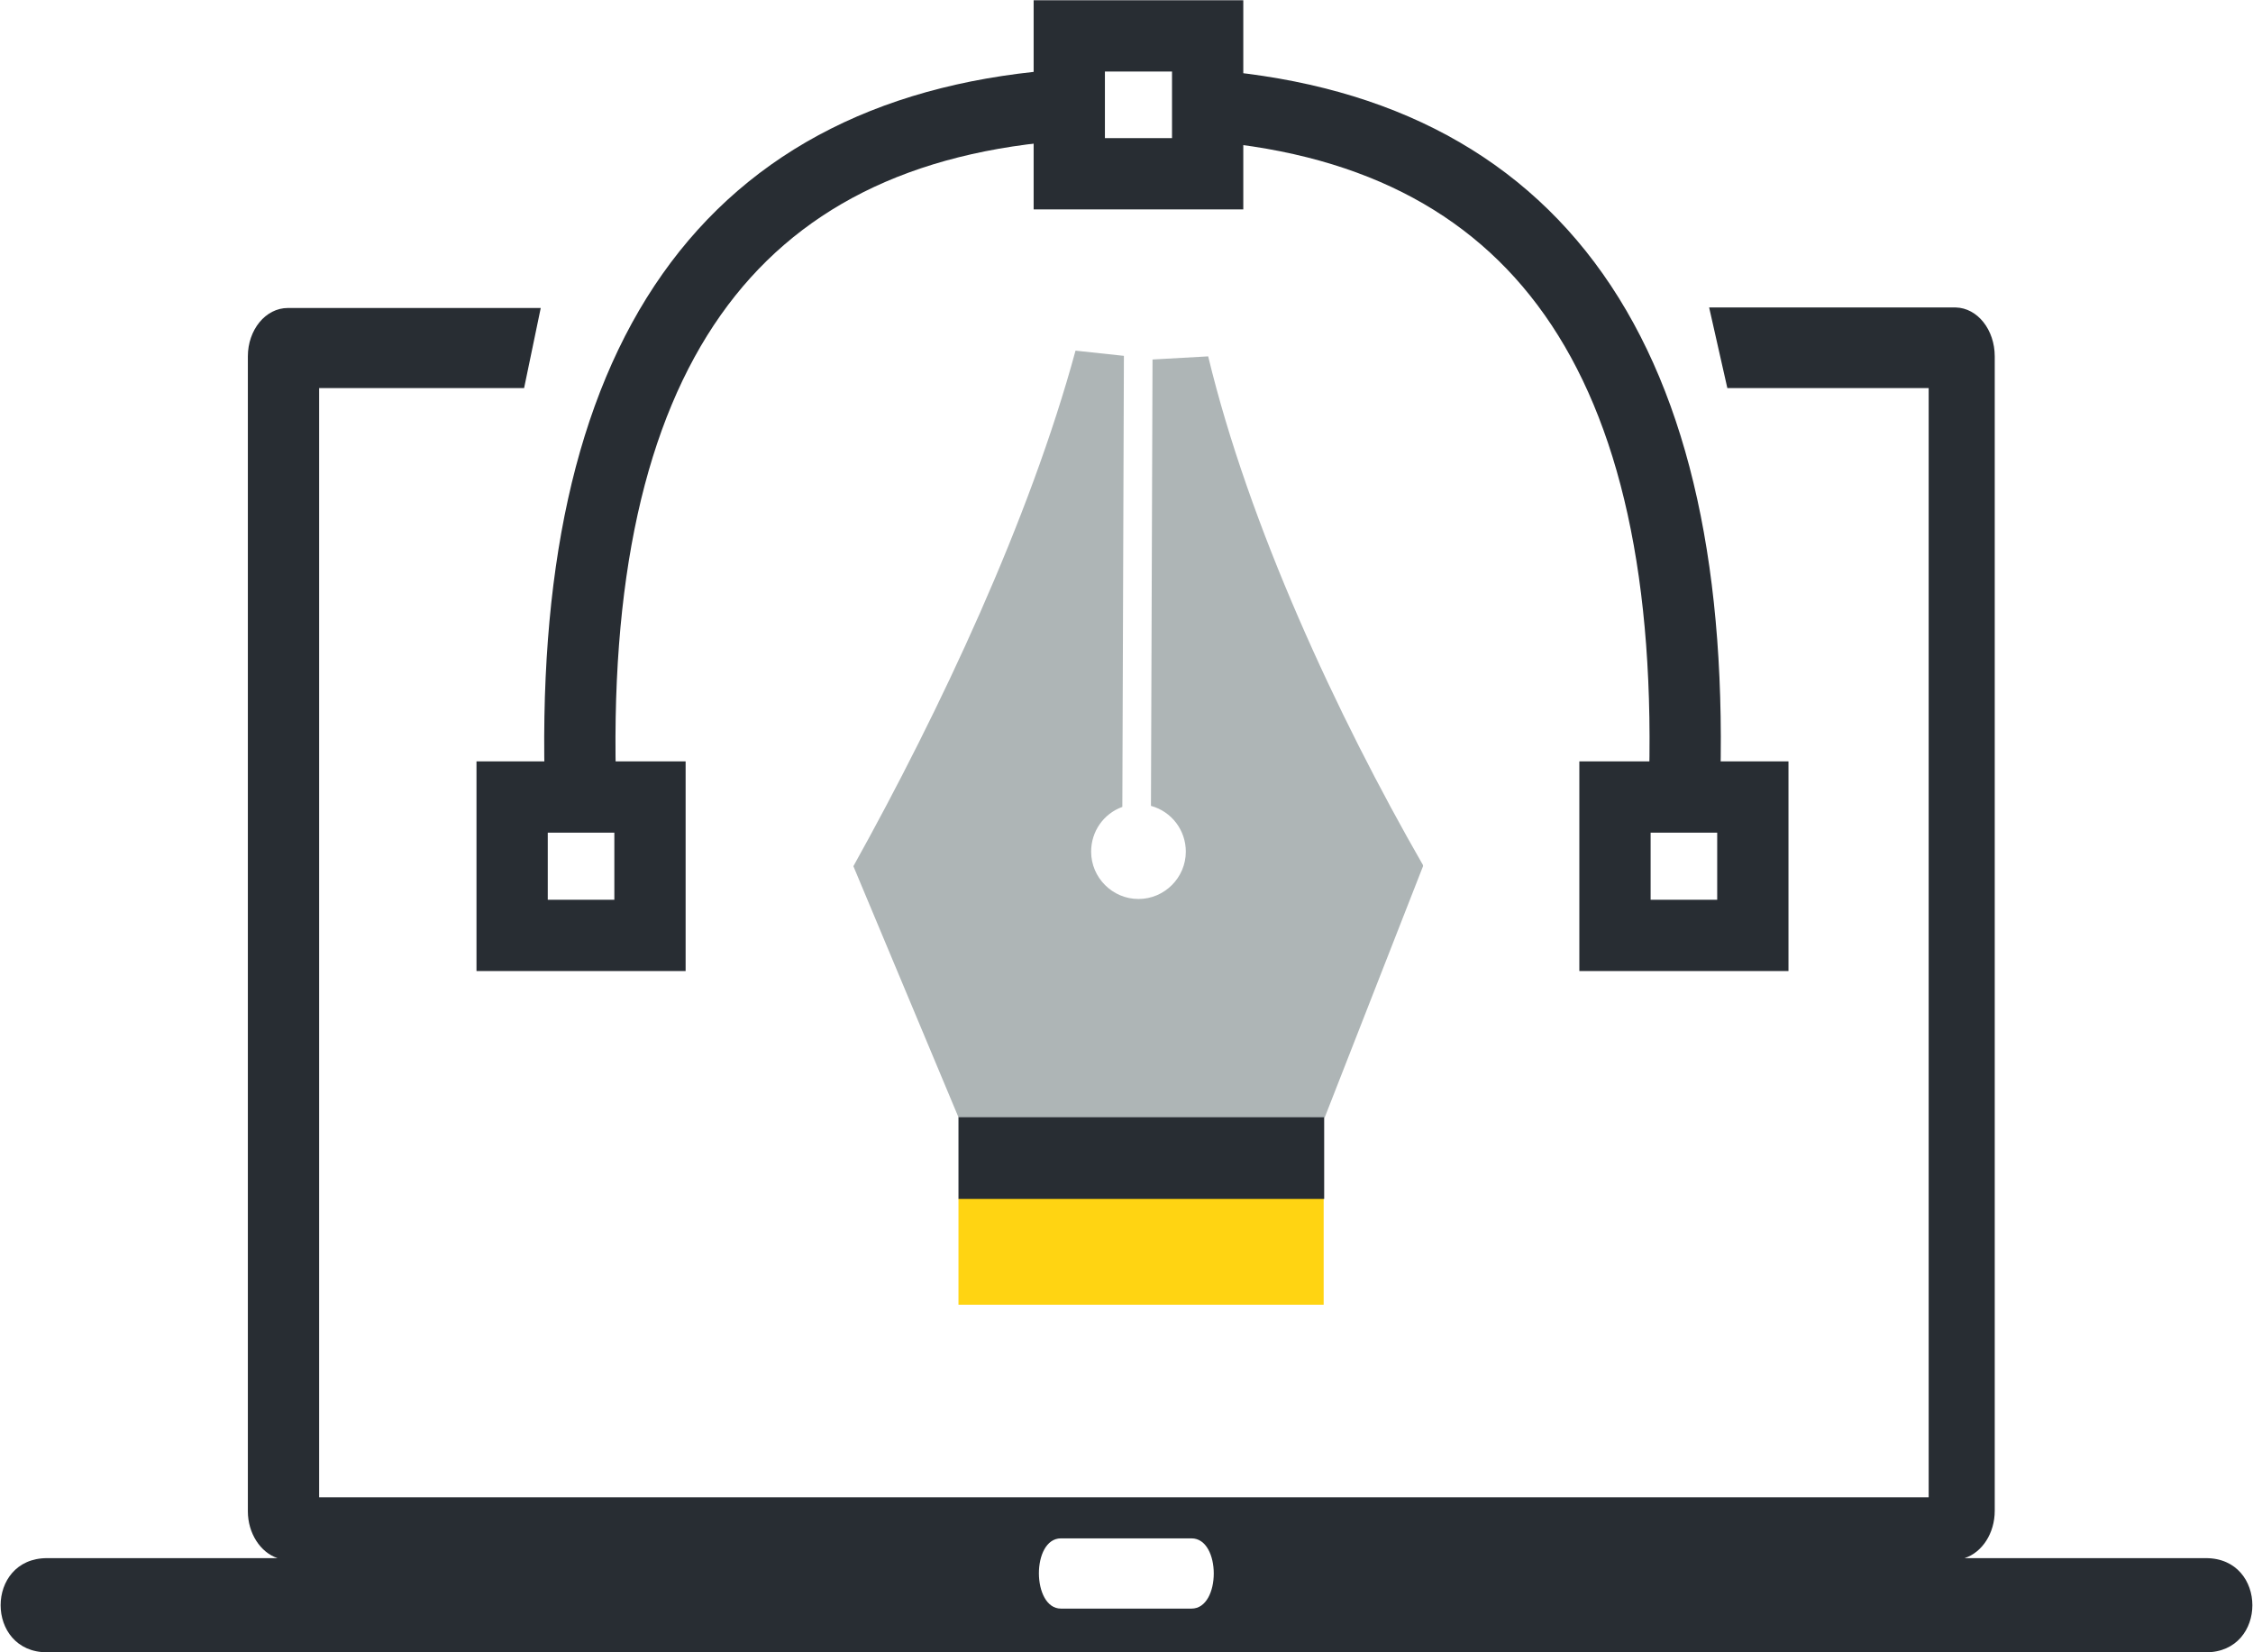
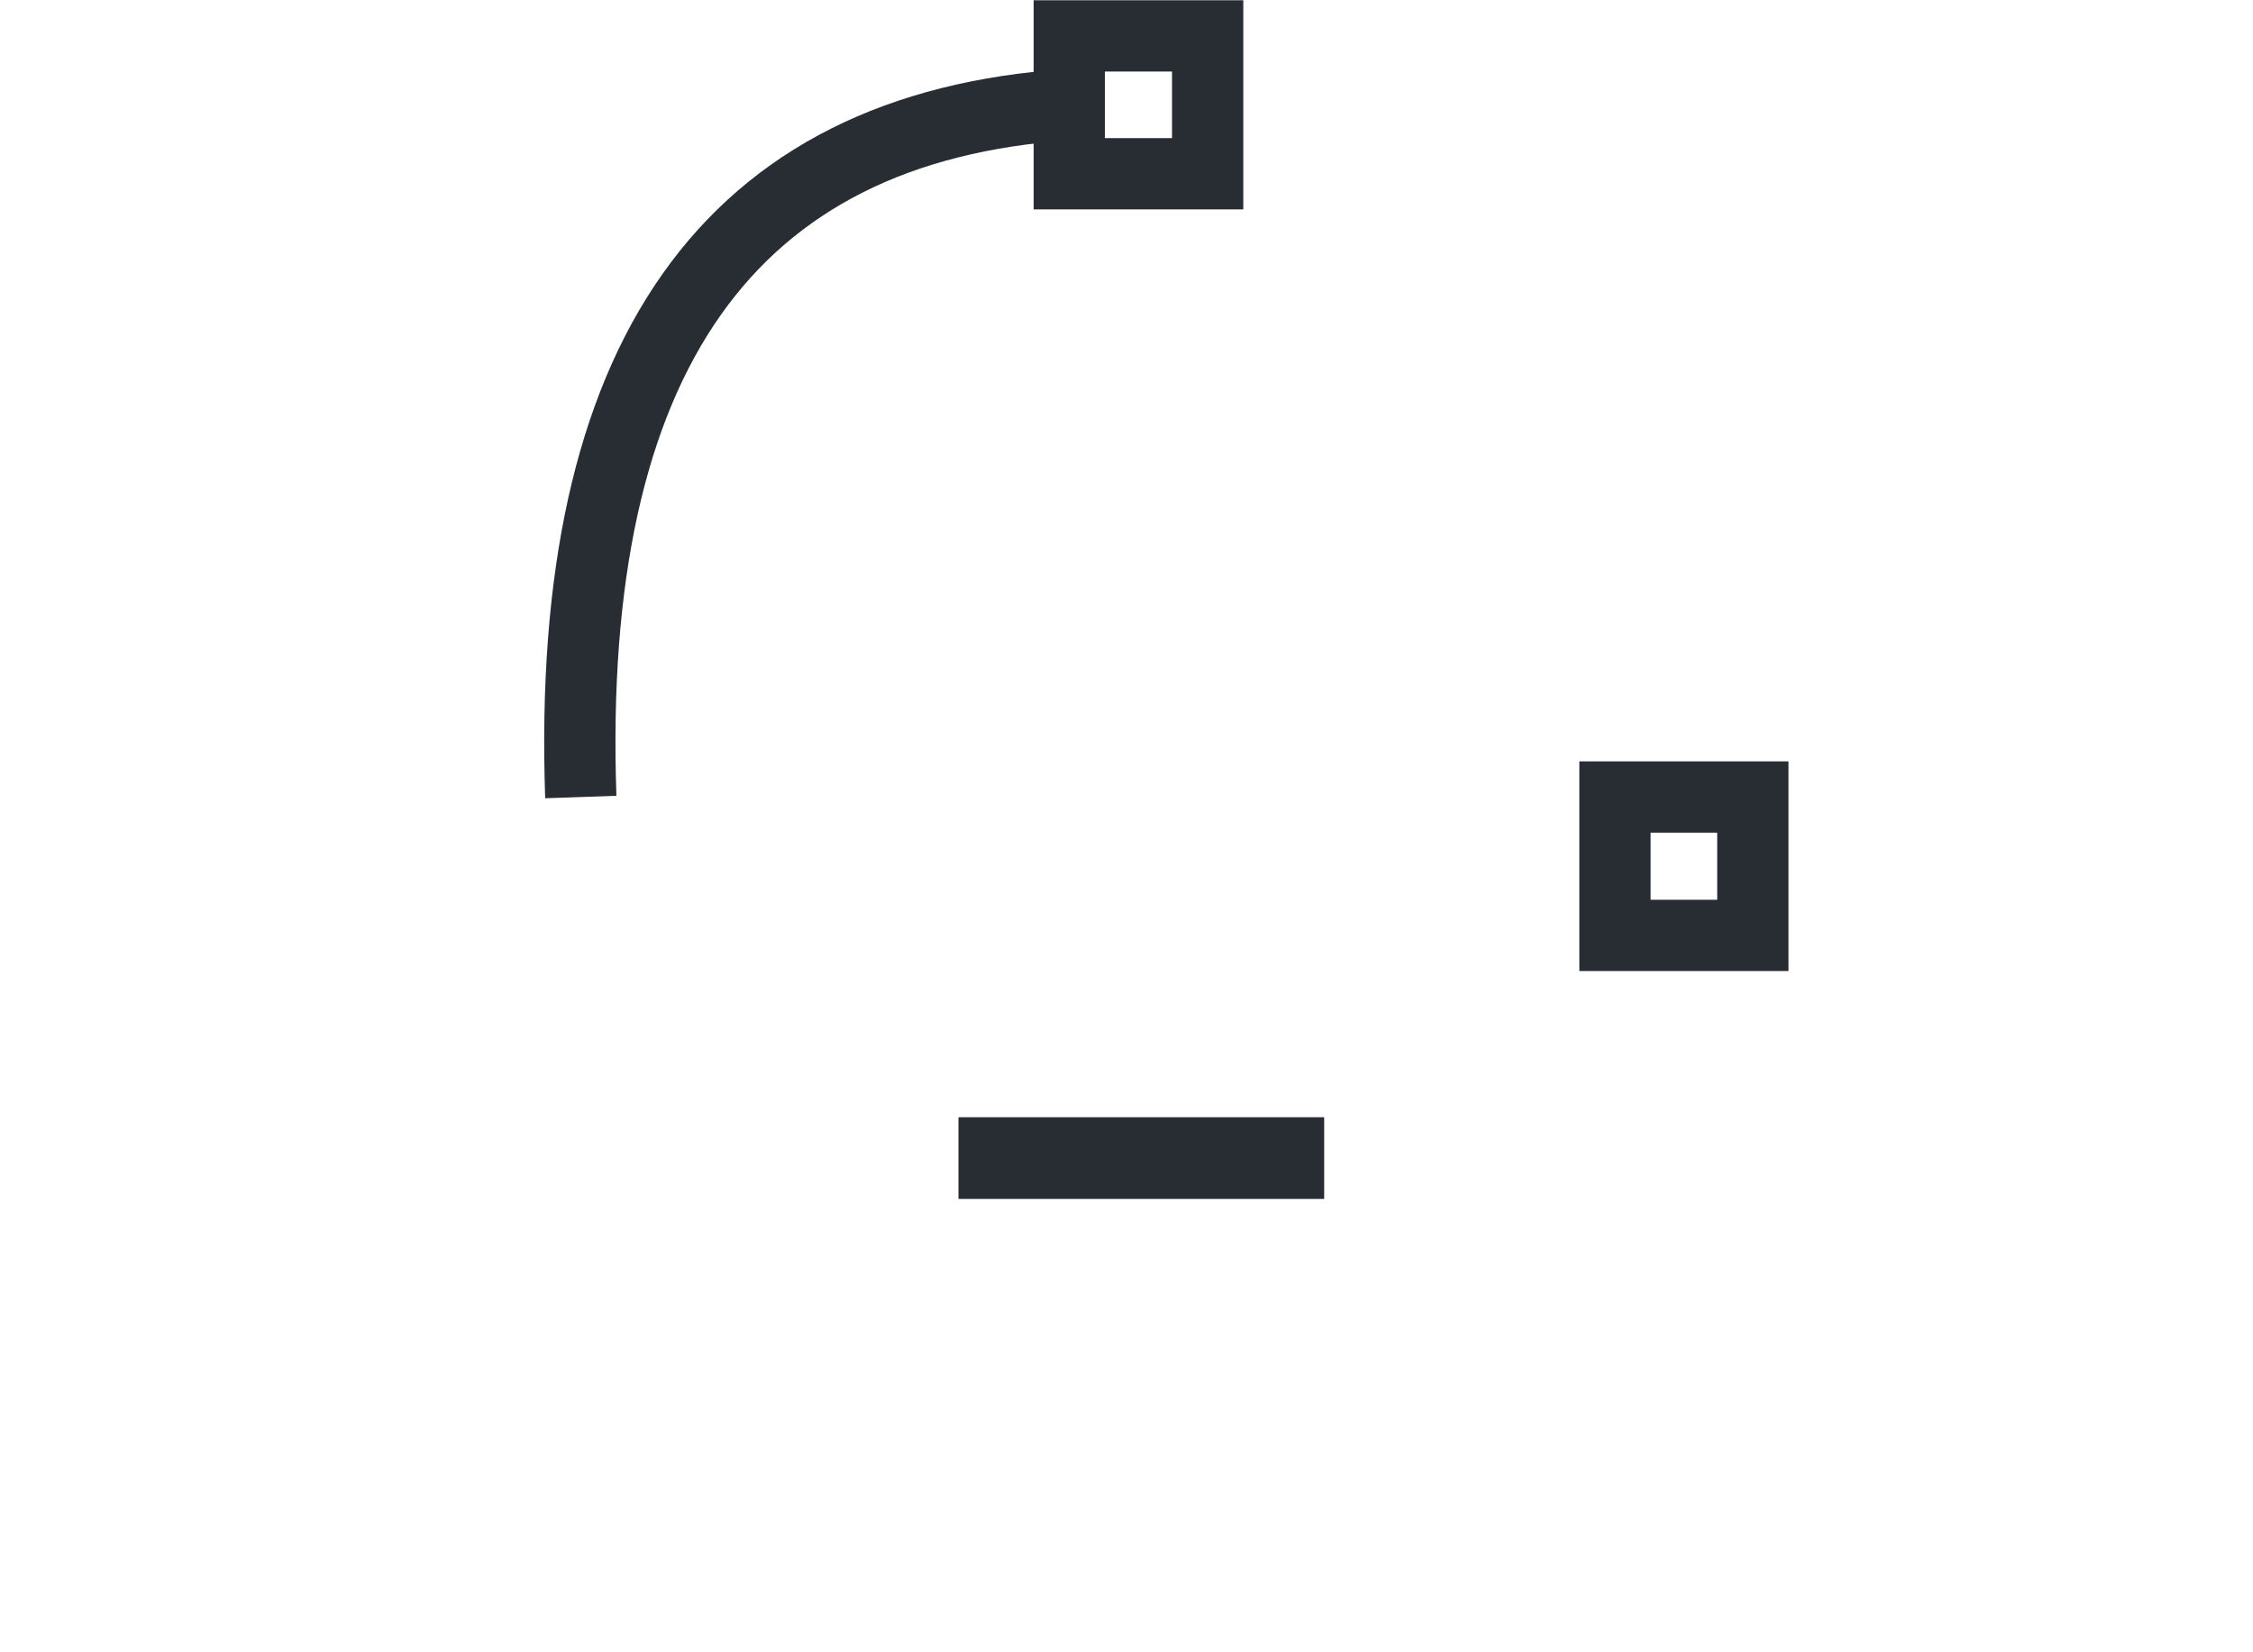
<svg xmlns="http://www.w3.org/2000/svg" xml:space="preserve" width="300px" height="220px" version="1.1" style="shape-rendering:geometricPrecision; text-rendering:geometricPrecision; image-rendering:optimizeQuality; fill-rule:evenodd; clip-rule:evenodd" viewBox="0 0 43.28 31.76">
  <defs>
    <style type="text/css">
   
    .str1 {stroke:#282D33;stroke-width:1.57;stroke-miterlimit:22.926}
    .str0 {stroke:#282D33;stroke-width:1.37;stroke-miterlimit:22.926}
    .fil0 {fill:none}
    .fil1 {fill:#282D33}
    .fil3 {fill:#AEB5B6}
    .fil2 {fill:#FFD412}
   
  </style>
  </defs>
  <g id="Ebene_x0020_1">
    <polygon class="fil0 str0" points="20.54,0.69 23.2,0.69 23.2,3.34 20.54,3.34 " />
-     <polygon class="fil0 str0" points="9.83,15.32 12.48,15.32 12.48,17.98 9.83,17.98 " />
    <polygon class="fil0 str0" points="31.03,15.32 33.68,15.32 33.68,17.98 31.03,17.98 " />
-     <path class="fil1" d="M20.38 29.57l2.51 0c0.57,0 0.57,1.35 0,1.35l-2.51 0c-0.56,0 -0.57,-1.35 0,-1.35zm-19.49 0.38l4.43 0c-0.33,-0.11 -0.57,-0.48 -0.57,-0.9l0 -22.2c0,-0.51 0.34,-0.93 0.77,-0.93 0,0 0,0 0,0l4.86 0 -0.32 1.54 -3.94 0 0 21.32 30.94 0 0 -21.32 -3.87 0 -0.35 -1.55 4.74 0c0.42,0.01 0.75,0.43 0.75,0.94 0,0 0,0 0,0l0 22.19c0,0.43 -0.24,0.8 -0.58,0.91l4.64 0c1.19,0 1.19,1.81 0,1.81l-41.5 0c-1.19,0 -1.19,-1.81 0,-1.81l0 0z" />
-     <polygon class="fil2" points="25.43,25.08 18.41,25.08 18.41,23.04 25.43,23.04 " />
-     <path class="fil3" d="M27.34 16.65l-1.89 4.83 -7.03 0.02 -2.03 -4.85c1.68,-3.02 3.39,-6.67 4.27,-9.91l0.93 0.1 -0.03 8.67c-0.36,0.13 -0.6,0.47 -0.6,0.86 0,0.5 0.41,0.91 0.91,0.91 0.5,0 0.91,-0.41 0.91,-0.91 0,-0.41 -0.27,-0.77 -0.67,-0.88l0.03 -8.58 1.07 -0.06c0.78,3.24 2.47,6.89 4.13,9.78l0 0.02z" />
    <path class="fil0 str0" d="M11.15 15.32c-0.29,-8.44 2.84,-12.88 9.39,-13.31" />
-     <path class="fil0 str0" d="M32.36 15.32c0.3,-8.44 -2.83,-12.88 -9.38,-13.31" />
    <line class="fil0 str1" x1="18.41" y1="22.26" x2="25.44" y2="22.26" />
  </g>
</svg>